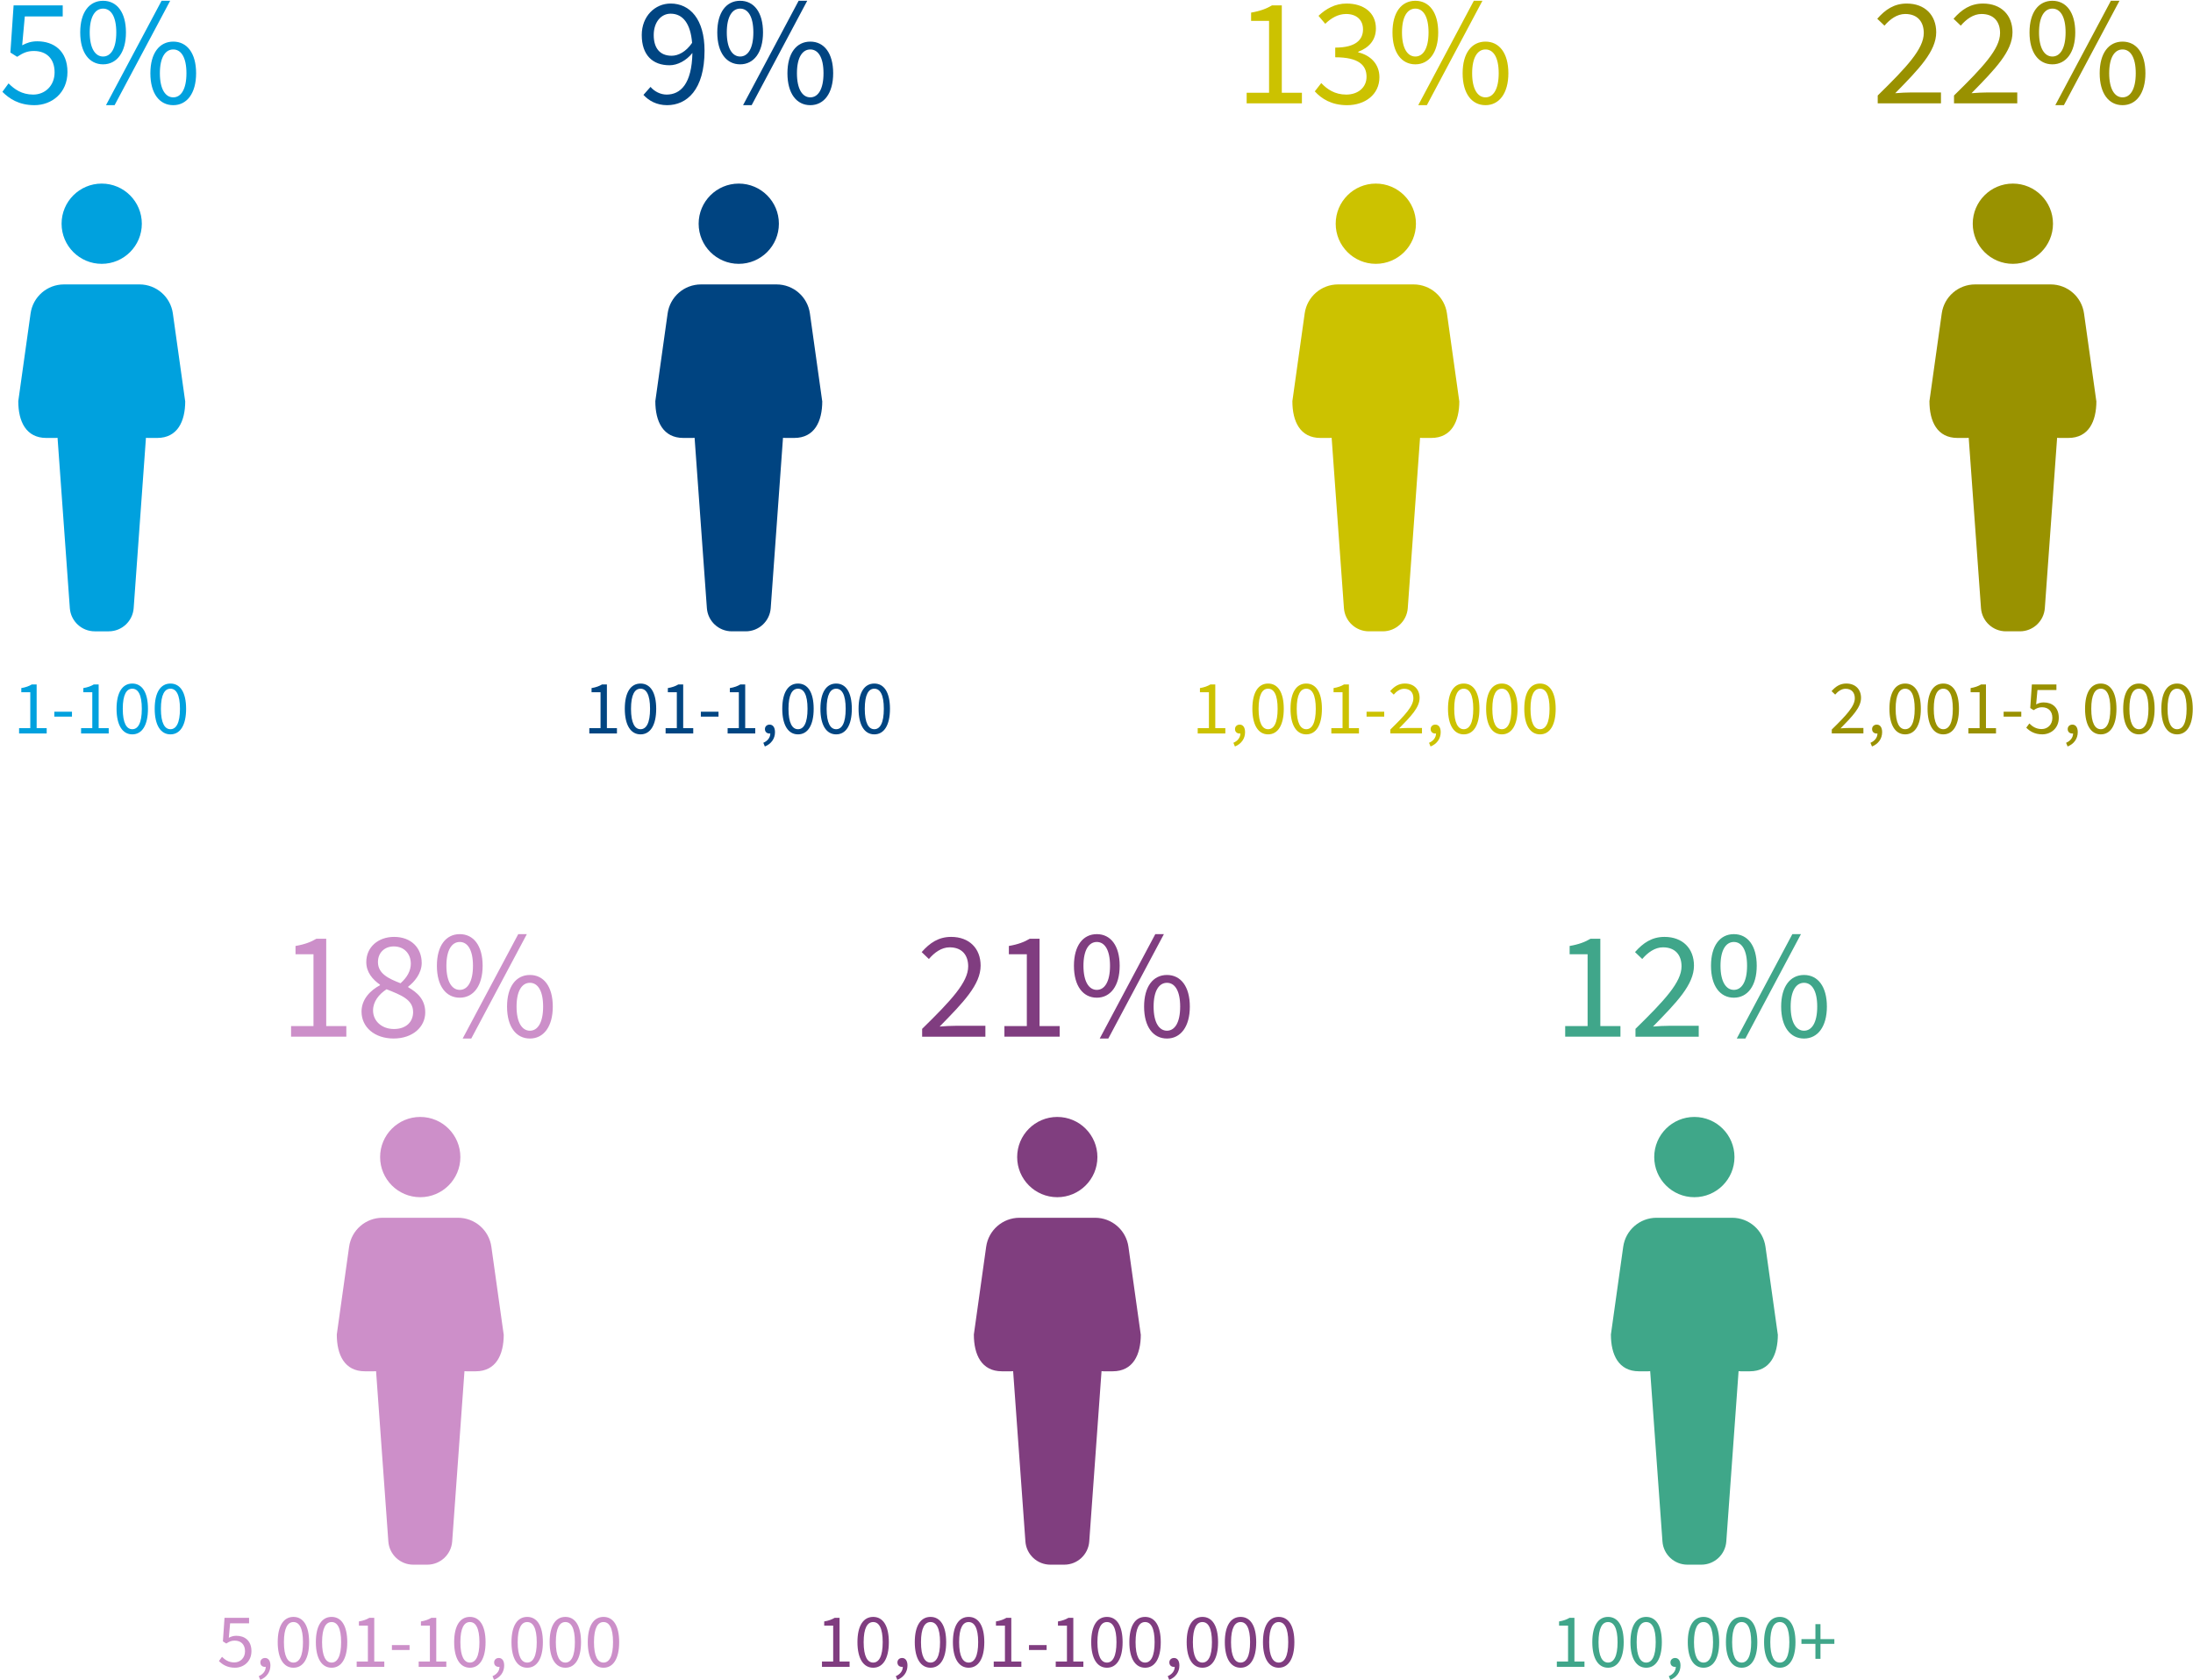
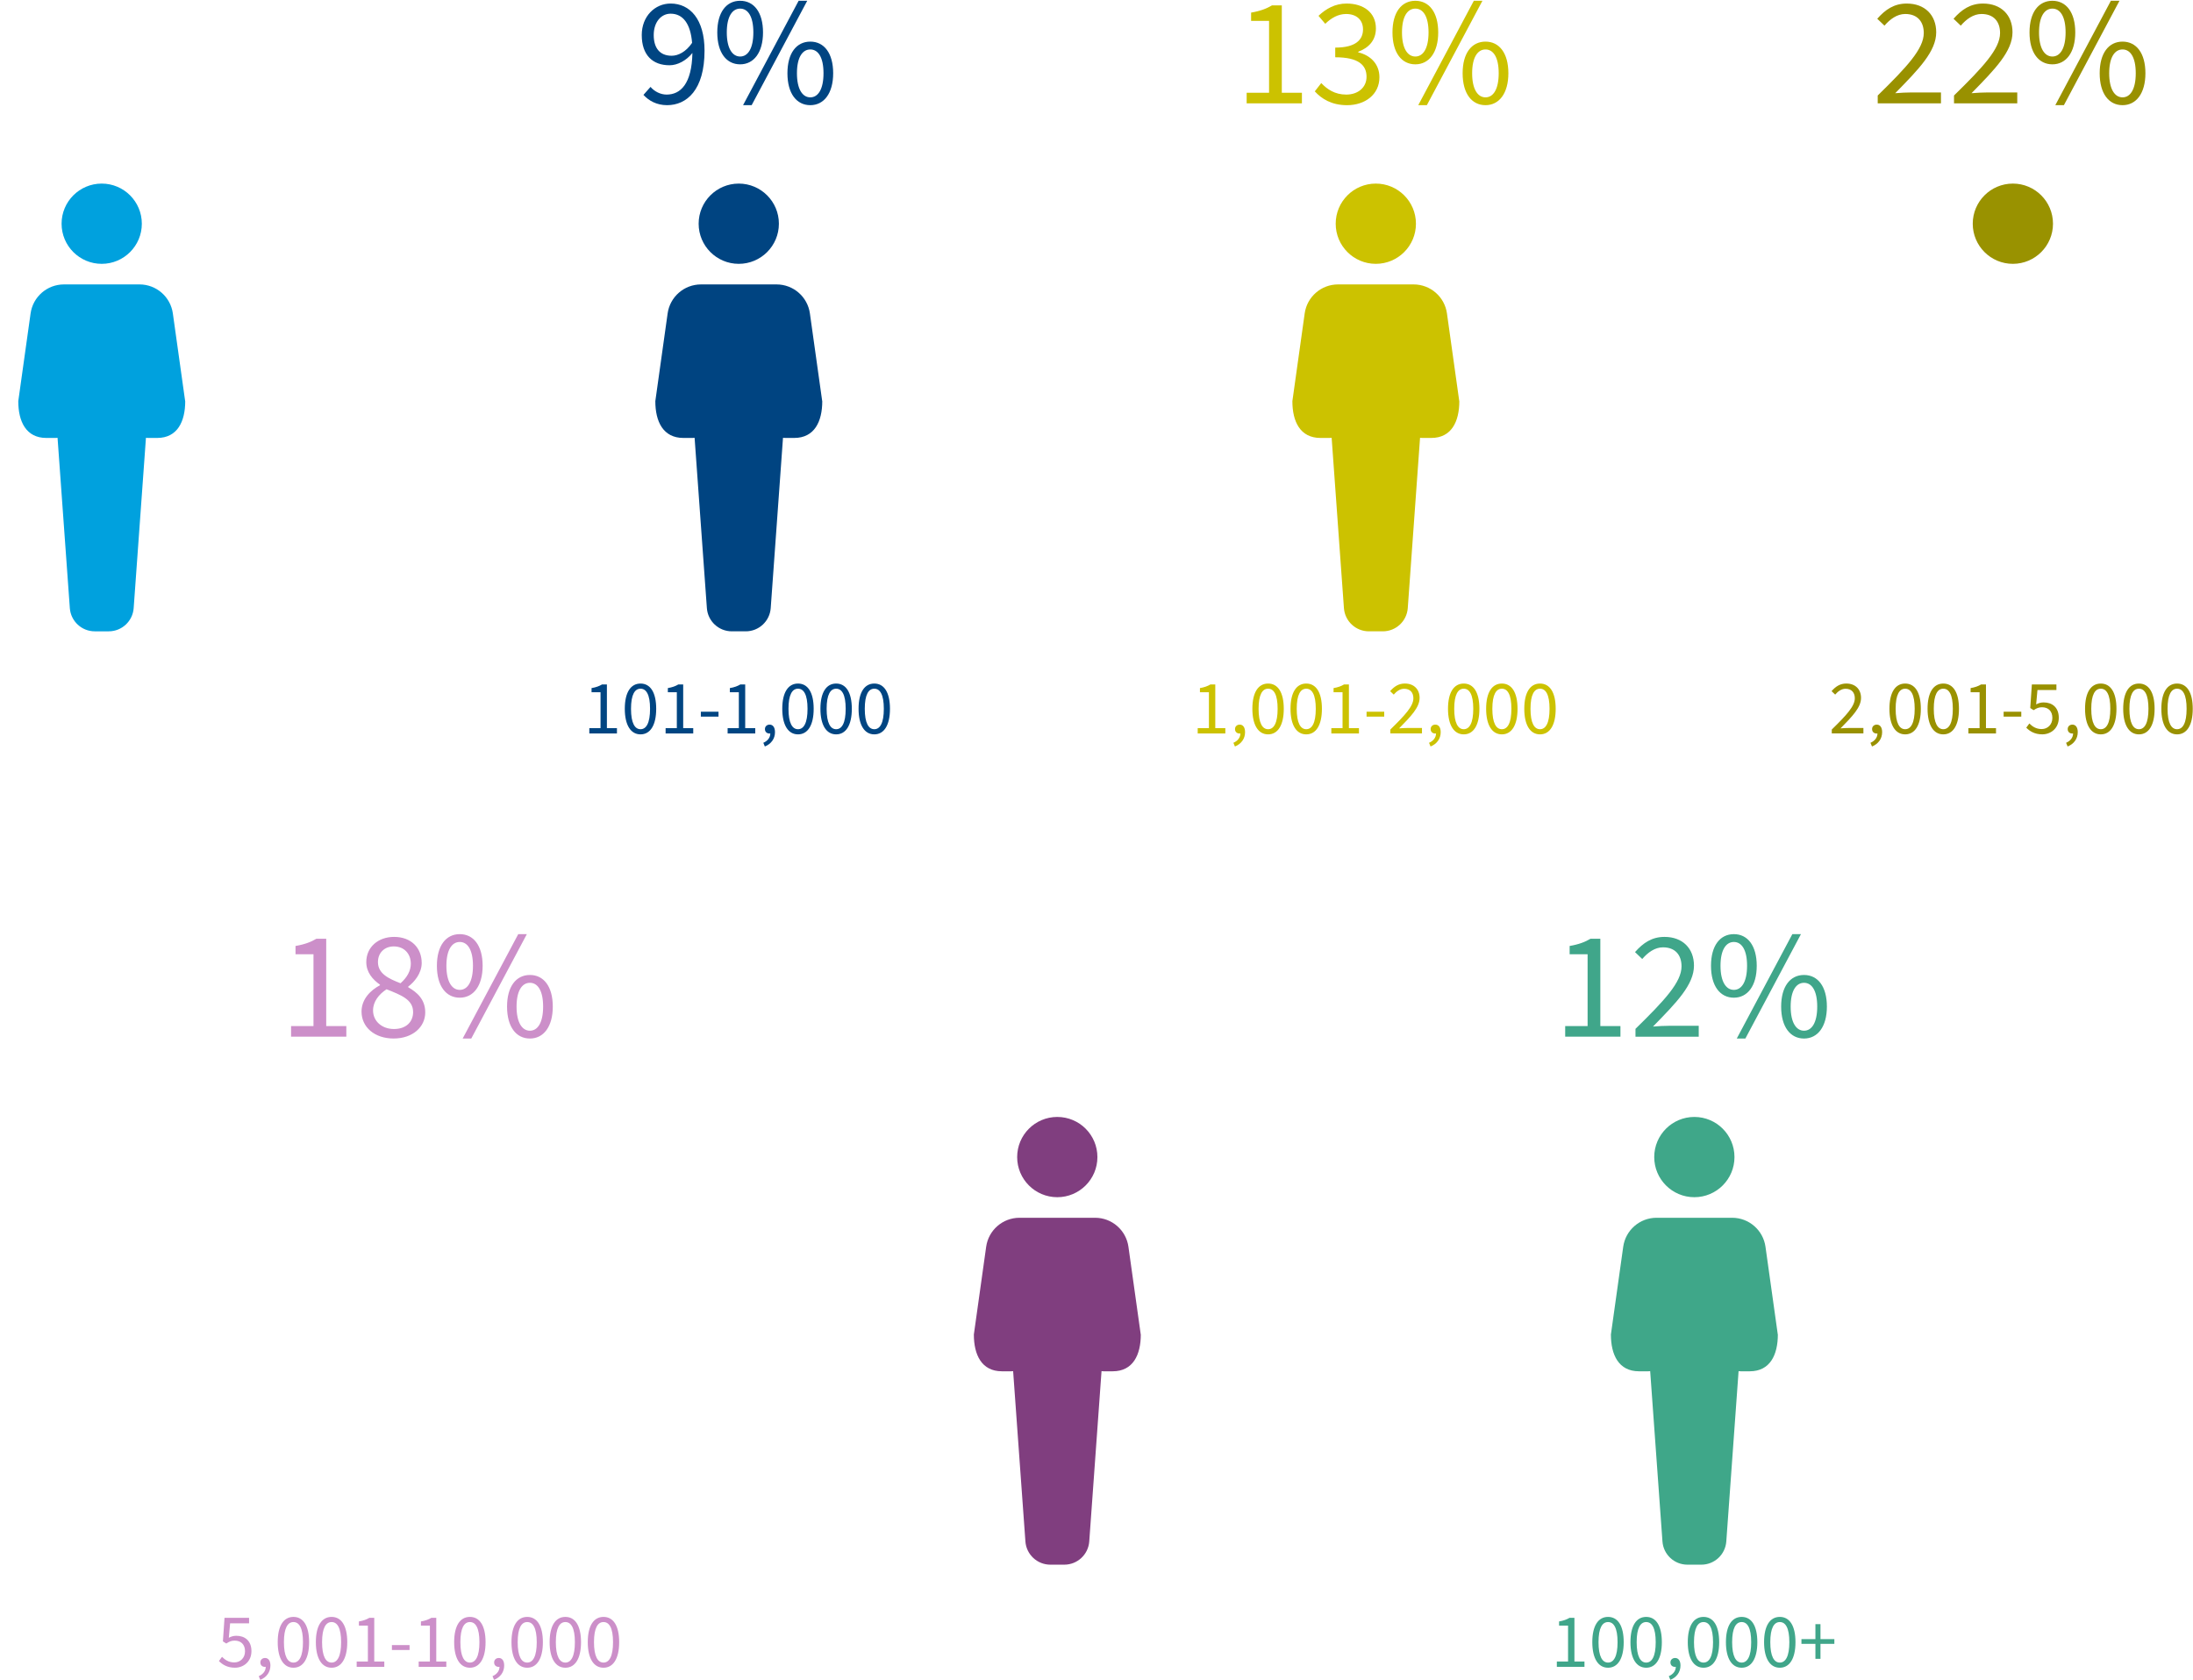
<svg xmlns="http://www.w3.org/2000/svg" width="1543" height="1182" viewBox="0 0 1543 1182">
  <defs>
    <style>.cls-1{fill:#004481}.cls-2{fill:#004582}.cls-3{fill:#803e7f}.cls-4{fill:#803d80}.cls-5{fill:#999200}.cls-6{fill:#999100}.cls-7{fill:#00a1de}.cls-8{fill:#cd8fc9}.cls-9{fill:#ccc200}.cls-10{fill:#cc8fc9}.cls-11{fill:#40a68a}.cls-12{fill:#3fa789}</style>
  </defs>
  <g id="Charts">
    <path class="cls-7" d="m130.28 282.23-8.66-61.72c-1.64-11.7-11.65-20.41-23.47-20.41H44.99c-11.82 0-21.83 8.71-23.47 20.41l-8.66 61.72c0 14.29 5.45 25.88 19.75 25.88h6.35c.52 0 1.03-.03 1.53-.09l8.64 119.81c.66 9.2 8.32 16.33 17.55 16.33h9.82c9.22 0 16.88-7.13 17.55-16.33l8.64-119.81c.5.06 1.01.09 1.53.09h6.35c14.29 0 19.74-11.59 19.75-25.88Z" />
    <circle class="cls-7" cx="71.56" cy="157.39" r="28.23" />
    <path class="cls-1" d="m578.51 282.23-8.66-61.72c-1.64-11.7-11.65-20.41-23.47-20.41h-53.16c-11.82 0-21.83 8.71-23.47 20.41l-8.66 61.72c0 14.29 5.45 25.88 19.75 25.88h6.35c.52 0 1.03-.03 1.53-.09l8.64 119.81c.66 9.2 8.32 16.33 17.55 16.33h9.82c9.22 0 16.88-7.13 17.55-16.33l8.64-119.81c.5.06 1.01.09 1.53.09h6.35c14.29 0 19.74-11.59 19.75-25.88Z" />
    <circle class="cls-1" cx="519.8" cy="157.39" r="28.23" />
    <path class="cls-9" d="m1026.74 282.23-8.66-61.72c-1.64-11.7-11.65-20.41-23.47-20.41h-53.16c-11.82 0-21.83 8.71-23.47 20.41l-8.66 61.72c0 14.29 5.45 25.88 19.75 25.88h6.35c.52 0 1.03-.03 1.53-.09l8.64 119.81c.66 9.2 8.32 16.33 17.55 16.33h9.82c9.22 0 16.88-7.13 17.55-16.33l8.64-119.81c.5.06 1.01.09 1.53.09h6.35c14.29 0 19.74-11.59 19.75-25.88Z" />
    <circle class="cls-9" cx="968.03" cy="157.39" r="28.23" />
-     <path class="cls-8" d="m354.39 938.87-8.66-61.72c-1.64-11.7-11.65-20.41-23.47-20.41H269.1c-11.82 0-21.83 8.71-23.47 20.41l-8.66 61.72c0 14.29 5.45 25.88 19.75 25.88h6.35c.52 0 1.03-.03 1.53-.09l8.64 119.81c.66 9.2 8.32 16.33 17.55 16.33h9.82c9.22 0 16.88-7.13 17.55-16.33l8.64-119.81c.5.06 1.01.09 1.53.09h6.35c14.29 0 19.74-11.59 19.75-25.88Z" />
-     <circle class="cls-8" cx="295.68" cy="814.04" r="28.23" />
    <path class="cls-3" d="m802.63 938.87-8.66-61.72c-1.64-11.7-11.65-20.41-23.47-20.41h-53.16c-11.82 0-21.83 8.71-23.47 20.41l-8.66 61.72c0 14.29 5.45 25.88 19.75 25.88h6.35c.52 0 1.03-.03 1.53-.09l8.64 119.81c.66 9.2 8.32 16.33 17.55 16.33h9.82c9.22 0 16.88-7.13 17.55-16.33l8.64-119.81c.5.06 1.01.09 1.53.09h6.35c14.29 0 19.74-11.59 19.75-25.88Z" />
    <circle class="cls-3" cx="743.91" cy="814.04" r="28.23" />
    <path class="cls-12" d="m1250.86 938.87-8.66-61.72c-1.64-11.7-11.65-20.41-23.47-20.41h-53.16c-11.82 0-21.83 8.71-23.47 20.41l-8.66 61.72c0 14.29 5.45 25.88 19.75 25.88h6.35c.52 0 1.03-.03 1.53-.09l8.64 119.81c.66 9.2 8.32 16.33 17.55 16.33h9.82c9.22 0 16.88-7.13 17.55-16.33l8.64-119.81c.5.06 1.01.09 1.53.09h6.35c14.29 0 19.74-11.59 19.75-25.88Z" />
    <circle class="cls-12" cx="1192.15" cy="814.04" r="28.23" />
-     <path class="cls-5" d="m1474.98 282.23-8.66-61.72c-1.64-11.7-11.65-20.41-23.47-20.41h-53.16c-11.82 0-21.83 8.71-23.47 20.41l-8.66 61.72c0 14.29 5.45 25.88 19.75 25.88h6.35c.52 0 1.03-.03 1.53-.09l8.64 119.81c.66 9.2 8.32 16.33 17.55 16.33h9.82c9.22 0 16.88-7.13 17.55-16.33l8.64-119.81c.5.06 1.01.09 1.53.09h6.35c14.29 0 19.74-11.59 19.75-25.88Z" />
    <circle class="cls-5" cx="1416.26" cy="157.39" r="28.23" />
  </g>
  <g id="Text">
-     <path class="cls-7" d="m1.69 64.6 4.32-5.94c4.1 4.1 9.29 7.88 17.39 7.88s15.01-6.05 15.01-15.66-5.72-15.01-14.58-15.01c-4.75 0-7.67 1.4-11.77 4.1l-4.75-3.02L9.57 3.79h34.56v7.78H17.45l-1.84 20.3c3.24-1.73 6.37-2.81 10.58-2.81 11.66 0 21.28 6.7 21.28 21.6S36.24 73.99 24.25 73.99c-11.02 0-17.82-4.64-22.57-9.4ZM56.44 22.8C56.44 8.65 62.81.55 72.53.55s16.09 8.1 16.09 22.25-6.48 22.46-16.09 22.46-16.09-8.1-16.09-22.46Zm25.38 0c0-11.23-3.78-16.74-9.29-16.74s-9.4 5.51-9.4 16.74 3.89 16.96 9.4 16.96 9.29-5.72 9.29-16.96ZM113.68.55h6.05l-39.1 73.44h-6.05L113.68.55Zm-7.88 50.98c0-14.15 6.37-22.25 16.09-22.25s16.09 8.1 16.09 22.25-6.48 22.46-16.09 22.46-16.09-8.1-16.09-22.46Zm25.38 0c0-11.23-3.78-16.74-9.29-16.74s-9.4 5.51-9.4 16.74 3.89 16.96 9.4 16.96 9.29-5.72 9.29-16.96ZM13.43 512.28h7.88v-25.27h-6.32v-2.92c3.19-.54 5.45-1.4 7.34-2.54h3.46v30.73h7.07v3.73H13.43v-3.73ZM38.22 500.72h12.42v3.46H38.22v-3.46ZM57.06 512.28h7.88v-25.27h-6.32v-2.92c3.19-.54 5.45-1.4 7.34-2.54h3.46v30.73h7.07v3.73H57.05v-3.73ZM82.01 498.67c0-11.56 4.16-17.77 11.07-17.77s11.02 6.21 11.02 17.77-4.16 17.98-11.02 17.98-11.07-6.43-11.07-17.98Zm17.77 0c0-10.1-2.7-14.15-6.7-14.15s-6.7 4.05-6.7 14.15 2.7 14.36 6.7 14.36 6.7-4.27 6.7-14.36ZM108.85 498.67c0-11.56 4.16-17.77 11.07-17.77s11.02 6.21 11.02 17.77-4.16 17.98-11.02 17.98-11.07-6.43-11.07-17.98Zm17.77 0c0-10.1-2.7-14.15-6.7-14.15s-6.7 4.05-6.7 14.15 2.7 14.36 6.7 14.36 6.7-4.27 6.7-14.36Z" />
    <path class="cls-2" d="m452.73 66.76 4.97-5.62c2.81 3.24 7.02 5.4 11.34 5.4 9.72 0 17.71-7.45 18.14-29.27-4.32 5.4-10.48 8.64-16.09 8.64-11.88 0-19.55-7.13-19.55-21.28 0-13.18 9.29-22.14 20.3-22.14 13.61 0 23.87 11.02 23.87 33.16 0 27.65-12.53 38.34-26.35 38.34-7.34 0-12.85-3.13-16.63-7.24Zm19.87-27.54c4.54 0 10.04-2.7 14.36-9.07-1.08-13.39-6.37-20.52-15.12-20.52-6.7 0-11.88 5.94-11.88 15.01s4.21 14.58 12.64 14.58ZM504.68 22.8c0-14.15 6.37-22.25 16.09-22.25s16.09 8.1 16.09 22.25-6.48 22.46-16.09 22.46-16.09-8.1-16.09-22.46Zm25.38 0c0-11.23-3.78-16.74-9.29-16.74s-9.4 5.51-9.4 16.74 3.89 16.96 9.4 16.96 9.29-5.72 9.29-16.96ZM561.92.55h6.05l-39.1 73.44h-6.05L561.92.55Zm-7.88 50.98c0-14.15 6.37-22.25 16.09-22.25s16.09 8.1 16.09 22.25-6.48 22.46-16.09 22.46-16.09-8.1-16.09-22.46Zm25.38 0c0-11.23-3.78-16.74-9.29-16.74s-9.4 5.51-9.4 16.74 3.89 16.96 9.4 16.96 9.29-5.72 9.29-16.96ZM414.66 512.28h7.88v-25.27h-6.32v-2.92c3.19-.54 5.45-1.4 7.34-2.54h3.46v30.73h7.07v3.73h-19.44v-3.73ZM439.61 498.67c0-11.56 4.16-17.77 11.07-17.77s11.02 6.21 11.02 17.77-4.16 17.98-11.02 17.98-11.07-6.43-11.07-17.98Zm17.77 0c0-10.1-2.7-14.15-6.7-14.15s-6.7 4.05-6.7 14.15 2.7 14.36 6.7 14.36 6.7-4.27 6.7-14.36ZM468.34 512.28h7.88v-25.27h-6.32v-2.92c3.19-.54 5.45-1.4 7.34-2.54h3.46v30.73h7.07v3.73h-19.44v-3.73ZM493.12 500.72h12.42v3.46h-12.42v-3.46ZM511.97 512.28h7.88v-25.27h-6.32v-2.92c3.19-.54 5.45-1.4 7.34-2.54h3.46v30.73h7.07v3.73h-19.44v-3.73ZM537.08 522.59c3.08-1.35 4.91-3.73 4.91-6.59-.22.05-.38.05-.59.05-1.73 0-3.19-1.08-3.19-3.13 0-1.94 1.51-3.13 3.29-3.13 2.38 0 3.78 2 3.78 5.29 0 4.64-2.7 8.32-7.13 10.1l-1.08-2.59ZM550.41 498.67c0-11.56 4.16-17.77 11.07-17.77s11.02 6.21 11.02 17.77-4.16 17.98-11.02 17.98-11.07-6.43-11.07-17.98Zm17.77 0c0-10.1-2.7-14.15-6.7-14.15s-6.7 4.05-6.7 14.15 2.7 14.36 6.7 14.36 6.7-4.27 6.7-14.36ZM577.25 498.67c0-11.56 4.16-17.77 11.07-17.77s11.02 6.21 11.02 17.77-4.16 17.98-11.02 17.98-11.07-6.43-11.07-17.98Zm17.77 0c0-10.1-2.7-14.15-6.7-14.15s-6.7 4.05-6.7 14.15 2.7 14.36 6.7 14.36 6.7-4.27 6.7-14.36ZM604.09 498.67c0-11.56 4.16-17.77 11.07-17.77s11.02 6.21 11.02 17.77-4.16 17.98-11.02 17.98-11.07-6.43-11.07-17.98Zm17.77 0c0-10.1-2.7-14.15-6.7-14.15s-6.7 4.05-6.7 14.15 2.7 14.36 6.7 14.36 6.7-4.27 6.7-14.36Z" />
    <path class="cls-9" d="M877.15 65.25h15.77V14.7h-12.64V8.87c6.37-1.08 10.91-2.81 14.69-5.08h6.91v61.45h14.15v7.45h-38.88v-7.45ZM925.1 64.27l4.54-5.83c4.1 4.32 9.5 8.1 17.6 8.1s14.26-4.86 14.26-12.53c0-8.21-5.62-13.72-22.03-13.72v-6.8c14.58 0 19.55-5.62 19.55-12.85 0-6.59-4.54-10.8-11.88-10.8-5.72 0-10.58 2.92-14.69 6.91l-4.75-5.62c5.29-4.97 11.66-8.64 19.76-8.64 11.99 0 20.63 6.37 20.63 17.5 0 8.32-4.97 13.61-12.42 16.42v.43c8.32 1.94 14.9 7.99 14.9 17.5 0 12.2-10.15 19.66-22.79 19.66-11.02 0-18.04-4.64-22.68-9.72ZM979.75 22.8c0-14.15 6.37-22.25 16.09-22.25s16.09 8.1 16.09 22.25-6.48 22.46-16.09 22.46-16.09-8.1-16.09-22.46Zm25.38 0c0-11.23-3.78-16.74-9.29-16.74s-9.4 5.51-9.4 16.74 3.89 16.96 9.4 16.96 9.29-5.72 9.29-16.96ZM1036.99.55h6.05l-39.1 73.44h-6.05l39.1-73.44Zm-7.88 50.98c0-14.15 6.37-22.25 16.09-22.25s16.09 8.1 16.09 22.25-6.48 22.46-16.09 22.46-16.09-8.1-16.09-22.46Zm25.38 0c0-11.23-3.78-16.74-9.29-16.74s-9.4 5.51-9.4 16.74 3.89 16.96 9.4 16.96 9.29-5.72 9.29-16.96ZM842.72 512.28h7.88v-25.27h-6.32v-2.92c3.19-.54 5.45-1.4 7.34-2.54h3.46v30.73h7.07v3.73h-19.44v-3.73ZM867.83 522.59c3.08-1.35 4.91-3.73 4.91-6.59-.22.05-.38.05-.59.05-1.73 0-3.19-1.08-3.19-3.13 0-1.94 1.51-3.13 3.29-3.13 2.38 0 3.78 2 3.78 5.29 0 4.64-2.7 8.32-7.13 10.1l-1.08-2.59ZM881.17 498.67c0-11.56 4.16-17.77 11.07-17.77s11.02 6.21 11.02 17.77-4.16 17.98-11.02 17.98-11.07-6.43-11.07-17.98Zm17.77 0c0-10.1-2.7-14.15-6.7-14.15s-6.7 4.05-6.7 14.15 2.7 14.36 6.7 14.36 6.7-4.27 6.7-14.36ZM908.01 498.67c0-11.56 4.16-17.77 11.07-17.77s11.02 6.21 11.02 17.77-4.16 17.98-11.02 17.98-11.07-6.43-11.07-17.98Zm17.77 0c0-10.1-2.7-14.15-6.7-14.15s-6.7 4.05-6.7 14.15 2.7 14.36 6.7 14.36 6.7-4.27 6.7-14.36ZM936.74 512.28h7.88v-25.27h-6.32v-2.92c3.19-.54 5.45-1.4 7.34-2.54h3.46v30.73h7.07v3.73h-19.44v-3.73ZM961.52 500.72h12.42v3.46h-12.42v-3.46ZM978.26 513.25c10.26-10.04 16.2-16.42 16.2-21.98 0-3.94-2.16-6.7-6.53-6.7-2.86 0-5.35 1.84-7.29 4.1l-2.54-2.43c2.86-3.24 5.94-5.35 10.37-5.35 6.37 0 10.37 4.05 10.37 10.1 0 6.7-6.05 12.91-14.42 21.44 1.89-.16 4-.27 5.78-.27h10.31v3.83h-22.25v-2.75ZM1005.48 522.59c3.08-1.35 4.91-3.73 4.91-6.59-.22.05-.38.05-.59.05-1.73 0-3.19-1.08-3.19-3.13 0-1.94 1.51-3.13 3.29-3.13 2.38 0 3.78 2 3.78 5.29 0 4.64-2.7 8.32-7.13 10.1l-1.08-2.59ZM1018.82 498.67c0-11.56 4.16-17.77 11.07-17.77s11.02 6.21 11.02 17.77-4.16 17.98-11.02 17.98-11.07-6.43-11.07-17.98Zm17.77 0c0-10.1-2.7-14.15-6.7-14.15s-6.7 4.05-6.7 14.15 2.7 14.36 6.7 14.36 6.7-4.27 6.7-14.36ZM1045.65 498.67c0-11.56 4.16-17.77 11.07-17.77s11.02 6.21 11.02 17.77-4.16 17.98-11.02 17.98-11.07-6.43-11.07-17.98Zm17.77 0c0-10.1-2.7-14.15-6.7-14.15s-6.7 4.05-6.7 14.15 2.7 14.36 6.7 14.36 6.7-4.27 6.7-14.36ZM1072.49 498.67c0-11.56 4.16-17.77 11.07-17.77s11.02 6.21 11.02 17.77-4.16 17.98-11.02 17.98-11.07-6.43-11.07-17.98Zm17.77 0c0-10.1-2.7-14.15-6.7-14.15s-6.7 4.05-6.7 14.15 2.7 14.36 6.7 14.36 6.7-4.27 6.7-14.36Z" />
    <path class="cls-10" d="M204.8 721.89h15.77v-50.54h-12.64v-5.83c6.37-1.08 10.91-2.81 14.69-5.08h6.91v61.45h14.15v7.45H204.8v-7.45ZM254.37 711.74c0-8.96 6.48-15.12 12.96-18.58v-.43c-5.08-3.56-9.61-8.64-9.61-15.88 0-10.58 8.42-17.71 19.55-17.71 11.99 0 19.44 7.67 19.44 18.36 0 7.24-5.18 13.39-9.5 16.63v.43c6.16 3.56 11.99 8.42 11.99 17.71 0 10.26-8.86 18.36-22.25 18.36s-22.57-7.99-22.57-18.9Zm36.29.22c0-8.86-8.75-11.99-18.68-15.98-5.4 3.56-9.5 8.64-9.5 14.9 0 7.56 6.26 13.07 14.69 13.07s13.5-4.86 13.5-11.99Zm-1.62-34.02c0-6.7-4.43-12.1-11.99-12.1-6.37 0-11.12 4.32-11.12 11.02 0 8.21 7.56 11.66 15.88 14.9 4.64-4.1 7.24-8.75 7.24-13.82ZM307.4 679.45c0-14.15 6.37-22.25 16.09-22.25s16.09 8.1 16.09 22.25-6.48 22.46-16.09 22.46-16.09-8.1-16.09-22.46Zm25.38 0c0-11.23-3.78-16.74-9.29-16.74s-9.4 5.51-9.4 16.74 3.89 16.96 9.4 16.96 9.29-5.72 9.29-16.96Zm31.86-22.25h6.05l-39.1 73.44h-6.05l39.1-73.44Zm-7.88 50.98c0-14.15 6.37-22.25 16.09-22.25s16.09 8.1 16.09 22.25-6.48 22.46-16.09 22.46-16.09-8.1-16.09-22.46Zm25.38 0c0-11.23-3.78-16.74-9.29-16.74s-9.4 5.51-9.4 16.74 3.89 16.96 9.4 16.96 9.29-5.72 9.29-16.96ZM154.04 1168.6l2.16-2.97c2.05 2.05 4.64 3.94 8.69 3.94s7.51-3.02 7.51-7.83-2.86-7.51-7.29-7.51c-2.38 0-3.83.7-5.89 2.05l-2.38-1.51 1.13-16.58h17.28v3.89h-13.34l-.92 10.15c1.62-.86 3.19-1.4 5.29-1.4 5.83 0 10.64 3.35 10.64 10.8s-5.62 11.66-11.61 11.66c-5.51 0-8.91-2.32-11.29-4.7ZM182.06 1179.24c3.08-1.35 4.91-3.73 4.91-6.59-.22.05-.38.05-.59.05-1.73 0-3.19-1.08-3.19-3.13 0-1.94 1.51-3.13 3.29-3.13 2.38 0 3.78 2 3.78 5.29 0 4.64-2.7 8.32-7.13 10.1l-1.08-2.59ZM195.4 1155.32c0-11.56 4.16-17.77 11.07-17.77s11.02 6.21 11.02 17.77-4.16 17.98-11.02 17.98-11.07-6.43-11.07-17.98Zm17.77 0c0-10.1-2.7-14.15-6.7-14.15s-6.7 4.05-6.7 14.15 2.7 14.36 6.7 14.36 6.7-4.27 6.7-14.36ZM222.24 1155.32c0-11.56 4.16-17.77 11.07-17.77s11.02 6.21 11.02 17.77-4.16 17.98-11.02 17.98-11.07-6.43-11.07-17.98Zm17.77 0c0-10.1-2.7-14.15-6.7-14.15s-6.7 4.05-6.7 14.15 2.7 14.36 6.7 14.36 6.7-4.27 6.7-14.36ZM250.97 1168.93h7.88v-25.27h-6.32v-2.92c3.19-.54 5.45-1.4 7.34-2.54h3.46v30.73h7.07v3.73h-19.44v-3.73ZM275.75 1157.37h12.42v3.46h-12.42v-3.46ZM294.6 1168.93h7.88v-25.27h-6.32v-2.92c3.19-.54 5.45-1.4 7.34-2.54h3.46v30.73h7.07v3.73h-19.44v-3.73ZM319.55 1155.32c0-11.56 4.16-17.77 11.07-17.77s11.02 6.21 11.02 17.77-4.16 17.98-11.02 17.98-11.07-6.43-11.07-17.98Zm17.77 0c0-10.1-2.7-14.15-6.7-14.15s-6.7 4.05-6.7 14.15 2.7 14.36 6.7 14.36 6.7-4.27 6.7-14.36ZM346.54 1179.24c3.08-1.35 4.91-3.73 4.91-6.59-.22.05-.38.05-.59.05-1.73 0-3.19-1.08-3.19-3.13 0-1.94 1.51-3.13 3.29-3.13 2.38 0 3.78 2 3.78 5.29 0 4.64-2.7 8.32-7.13 10.1l-1.08-2.59ZM359.88 1155.32c0-11.56 4.16-17.77 11.07-17.77s11.02 6.21 11.02 17.77-4.16 17.98-11.02 17.98-11.07-6.43-11.07-17.98Zm17.77 0c0-10.1-2.7-14.15-6.7-14.15s-6.7 4.05-6.7 14.15 2.7 14.36 6.7 14.36 6.7-4.27 6.7-14.36ZM386.72 1155.32c0-11.56 4.16-17.77 11.07-17.77s11.02 6.21 11.02 17.77-4.16 17.98-11.02 17.98-11.07-6.43-11.07-17.98Zm17.77 0c0-10.1-2.7-14.15-6.7-14.15s-6.7 4.05-6.7 14.15 2.7 14.36 6.7 14.36 6.7-4.27 6.7-14.36ZM413.56 1155.32c0-11.56 4.16-17.77 11.07-17.77s11.02 6.21 11.02 17.77-4.16 17.98-11.02 17.98-11.07-6.43-11.07-17.98Zm17.77 0c0-10.1-2.7-14.15-6.7-14.15s-6.7 4.05-6.7 14.15 2.7 14.36 6.7 14.36 6.7-4.27 6.7-14.36Z" />
-     <path class="cls-4" d="M648.82 723.83c20.52-20.09 32.4-32.83 32.4-43.96 0-7.88-4.32-13.39-13.07-13.39-5.72 0-10.69 3.67-14.58 8.21l-5.08-4.86c5.72-6.48 11.88-10.69 20.74-10.69 12.74 0 20.74 8.1 20.74 20.2 0 13.39-12.1 25.81-28.84 42.88 3.78-.32 7.99-.54 11.56-.54h20.63v7.67h-44.5v-5.51ZM706.71 721.89h15.77v-50.54h-12.64v-5.83c6.37-1.08 10.91-2.81 14.69-5.08h6.91v61.45h14.15v7.45h-38.88v-7.45ZM755.63 679.45c0-14.15 6.37-22.25 16.09-22.25s16.09 8.1 16.09 22.25-6.48 22.46-16.09 22.46-16.09-8.1-16.09-22.46Zm25.38 0c0-11.23-3.78-16.74-9.29-16.74s-9.4 5.51-9.4 16.74 3.89 16.96 9.4 16.96 9.29-5.72 9.29-16.96Zm31.86-22.25h6.05l-39.1 73.44h-6.05l39.1-73.44Zm-7.88 50.98c0-14.15 6.37-22.25 16.09-22.25s16.09 8.1 16.09 22.25-6.48 22.46-16.09 22.46-16.09-8.1-16.09-22.46Zm25.38 0c0-11.23-3.78-16.74-9.29-16.74s-9.4 5.51-9.4 16.74 3.89 16.96 9.4 16.96 9.29-5.72 9.29-16.96ZM578.35 1168.93h7.88v-25.27h-6.32v-2.92c3.19-.54 5.45-1.4 7.34-2.54h3.46v30.73h7.07v3.73h-19.44v-3.73ZM603.3 1155.32c0-11.56 4.16-17.77 11.07-17.77s11.02 6.21 11.02 17.77-4.16 17.98-11.02 17.98-11.07-6.43-11.07-17.98Zm17.77 0c0-10.1-2.7-14.15-6.7-14.15s-6.7 4.05-6.7 14.15 2.7 14.36 6.7 14.36 6.7-4.27 6.7-14.36ZM630.3 1179.24c3.08-1.35 4.91-3.73 4.91-6.59-.22.05-.38.05-.59.05-1.73 0-3.19-1.08-3.19-3.13 0-1.94 1.51-3.13 3.29-3.13 2.38 0 3.78 2 3.78 5.29 0 4.64-2.7 8.32-7.13 10.1l-1.08-2.59ZM643.64 1155.32c0-11.56 4.16-17.77 11.07-17.77s11.02 6.21 11.02 17.77-4.16 17.98-11.02 17.98-11.07-6.43-11.07-17.98Zm17.77 0c0-10.1-2.7-14.15-6.7-14.15s-6.7 4.05-6.7 14.15 2.7 14.36 6.7 14.36 6.7-4.27 6.7-14.36ZM670.47 1155.32c0-11.56 4.16-17.77 11.07-17.77s11.02 6.21 11.02 17.77-4.16 17.98-11.02 17.98-11.07-6.43-11.07-17.98Zm17.77 0c0-10.1-2.7-14.15-6.7-14.15s-6.7 4.05-6.7 14.15 2.7 14.36 6.7 14.36 6.7-4.27 6.7-14.36ZM699.2 1168.93h7.88v-25.27h-6.32v-2.92c3.19-.54 5.45-1.4 7.34-2.54h3.46v30.73h7.07v3.73h-19.44v-3.73ZM723.99 1157.37h12.42v3.46h-12.42v-3.46ZM742.83 1168.93h7.88v-25.27h-6.32v-2.92c3.19-.54 5.45-1.4 7.34-2.54h3.46v30.73h7.07v3.73h-19.44v-3.73ZM767.78 1155.32c0-11.56 4.16-17.77 11.07-17.77s11.02 6.21 11.02 17.77-4.16 17.98-11.02 17.98-11.07-6.43-11.07-17.98Zm17.77 0c0-10.1-2.7-14.15-6.7-14.15s-6.7 4.05-6.7 14.15 2.7 14.36 6.7 14.36 6.7-4.27 6.7-14.36ZM794.62 1155.32c0-11.56 4.16-17.77 11.07-17.77s11.02 6.21 11.02 17.77-4.16 17.98-11.02 17.98-11.07-6.43-11.07-17.98Zm17.77 0c0-10.1-2.7-14.15-6.7-14.15s-6.7 4.05-6.7 14.15 2.7 14.36 6.7 14.36 6.7-4.27 6.7-14.36ZM821.62 1179.24c3.08-1.35 4.91-3.73 4.91-6.59-.22.05-.38.05-.59.05-1.73 0-3.19-1.08-3.19-3.13 0-1.94 1.51-3.13 3.29-3.13 2.38 0 3.78 2 3.78 5.29 0 4.64-2.7 8.32-7.13 10.1l-1.08-2.59ZM834.95 1155.32c0-11.56 4.16-17.77 11.07-17.77s11.02 6.21 11.02 17.77-4.16 17.98-11.02 17.98-11.07-6.43-11.07-17.98Zm17.77 0c0-10.1-2.7-14.15-6.7-14.15s-6.7 4.05-6.7 14.15 2.7 14.36 6.7 14.36 6.7-4.27 6.7-14.36ZM861.79 1155.32c0-11.56 4.16-17.77 11.07-17.77s11.02 6.21 11.02 17.77-4.16 17.98-11.02 17.98-11.07-6.43-11.07-17.98Zm17.77 0c0-10.1-2.7-14.15-6.7-14.15s-6.7 4.05-6.7 14.15 2.7 14.36 6.7 14.36 6.7-4.27 6.7-14.36ZM888.63 1155.32c0-11.56 4.16-17.77 11.07-17.77s11.02 6.21 11.02 17.77-4.16 17.98-11.02 17.98-11.07-6.43-11.07-17.98Zm17.77 0c0-10.1-2.7-14.15-6.7-14.15s-6.7 4.05-6.7 14.15 2.7 14.36 6.7 14.36 6.7-4.27 6.7-14.36Z" />
    <path class="cls-11" d="M1101.27 721.89h15.77v-50.54h-12.64v-5.83c6.37-1.08 10.91-2.81 14.69-5.08h6.91v61.45h14.15v7.45h-38.88v-7.45ZM1150.73 723.83c20.52-20.09 32.4-32.83 32.4-43.96 0-7.88-4.32-13.39-13.07-13.39-5.72 0-10.69 3.67-14.58 8.21l-5.08-4.86c5.72-6.48 11.88-10.69 20.74-10.69 12.74 0 20.74 8.1 20.74 20.2 0 13.39-12.1 25.81-28.84 42.88 3.78-.32 7.99-.54 11.56-.54h20.63v7.67h-44.5v-5.51ZM1203.86 679.45c0-14.15 6.37-22.25 16.09-22.25s16.09 8.1 16.09 22.25-6.48 22.46-16.09 22.46-16.09-8.1-16.09-22.46Zm25.38 0c0-11.23-3.78-16.74-9.29-16.74s-9.4 5.51-9.4 16.74 3.89 16.96 9.4 16.96 9.29-5.72 9.29-16.96Zm31.86-22.25h6.05l-39.1 73.44H1222l39.1-73.44Zm-7.88 50.98c0-14.15 6.37-22.25 16.09-22.25s16.09 8.1 16.09 22.25-6.48 22.46-16.09 22.46-16.09-8.1-16.09-22.46Zm25.38 0c0-11.23-3.78-16.74-9.29-16.74s-9.4 5.51-9.4 16.74 3.89 16.96 9.4 16.96 9.29-5.72 9.29-16.96ZM1095.41 1168.93h7.88v-25.27h-6.32v-2.92c3.19-.54 5.45-1.4 7.34-2.54h3.46v30.73h7.07v3.73h-19.44v-3.73ZM1120.35 1155.32c0-11.56 4.16-17.77 11.07-17.77s11.02 6.21 11.02 17.77-4.16 17.98-11.02 17.98-11.07-6.43-11.07-17.98Zm17.77 0c0-10.1-2.7-14.15-6.7-14.15s-6.7 4.05-6.7 14.15 2.7 14.36 6.7 14.36 6.7-4.27 6.7-14.36ZM1147.19 1155.32c0-11.56 4.16-17.77 11.07-17.77s11.02 6.21 11.02 17.77-4.16 17.98-11.02 17.98-11.07-6.43-11.07-17.98Zm17.77 0c0-10.1-2.7-14.15-6.7-14.15s-6.7 4.05-6.7 14.15 2.7 14.36 6.7 14.36 6.7-4.27 6.7-14.36ZM1174.19 1179.24c3.08-1.35 4.91-3.73 4.91-6.59-.22.05-.38.05-.59.05-1.73 0-3.19-1.08-3.19-3.13 0-1.94 1.51-3.13 3.29-3.13 2.38 0 3.78 2 3.78 5.29 0 4.64-2.7 8.32-7.13 10.1l-1.08-2.59ZM1187.53 1155.32c0-11.56 4.16-17.77 11.07-17.77s11.02 6.21 11.02 17.77-4.16 17.98-11.02 17.98-11.07-6.43-11.07-17.98Zm17.77 0c0-10.1-2.7-14.15-6.7-14.15s-6.7 4.05-6.7 14.15 2.7 14.36 6.7 14.36 6.7-4.27 6.7-14.36ZM1214.37 1155.32c0-11.56 4.16-17.77 11.07-17.77s11.02 6.21 11.02 17.77-4.16 17.98-11.02 17.98-11.07-6.43-11.07-17.98Zm17.77 0c0-10.1-2.7-14.15-6.7-14.15s-6.7 4.05-6.7 14.15 2.7 14.36 6.7 14.36 6.7-4.27 6.7-14.36ZM1241.21 1155.32c0-11.56 4.16-17.77 11.07-17.77s11.02 6.21 11.02 17.77-4.16 17.98-11.02 17.98-11.07-6.43-11.07-17.98Zm17.77 0c0-10.1-2.7-14.15-6.7-14.15s-6.7 4.05-6.7 14.15 2.7 14.36 6.7 14.36 6.7-4.27 6.7-14.36ZM1277.33 1156.51h-9.83v-3.35h9.83v-10.53h3.56v10.53h9.77v3.35h-9.77v10.53h-3.56v-10.53Z" />
    <path class="cls-6" d="M1321.17 67.19c20.52-20.09 32.4-32.83 32.4-43.96 0-7.88-4.32-13.39-13.07-13.39-5.72 0-10.69 3.67-14.58 8.21l-5.08-4.86c5.72-6.48 11.88-10.69 20.74-10.69 12.74 0 20.74 8.1 20.74 20.2 0 13.39-12.1 25.81-28.84 42.88 3.78-.32 7.99-.54 11.56-.54h20.63v7.67h-44.5V67.2ZM1374.85 67.19c20.52-20.09 32.4-32.83 32.4-43.96 0-7.88-4.32-13.39-13.07-13.39-5.72 0-10.69 3.67-14.58 8.21l-5.08-4.86c5.72-6.48 11.88-10.69 20.74-10.69 12.74 0 20.74 8.1 20.74 20.2 0 13.39-12.1 25.81-28.84 42.88 3.78-.32 7.99-.54 11.56-.54h20.63v7.67h-44.5V67.2ZM1427.98 22.8c0-14.15 6.37-22.25 16.09-22.25s16.09 8.1 16.09 22.25-6.48 22.46-16.09 22.46-16.09-8.1-16.09-22.46Zm25.38 0c0-11.23-3.78-16.74-9.29-16.74s-9.4 5.51-9.4 16.74 3.89 16.96 9.4 16.96 9.29-5.72 9.29-16.96ZM1485.22.55h6.05l-39.1 73.44h-6.05l39.1-73.44Zm-7.88 50.98c0-14.15 6.37-22.25 16.09-22.25s16.09 8.1 16.09 22.25-6.48 22.46-16.09 22.46-16.09-8.1-16.09-22.46Zm25.38 0c0-11.23-3.78-16.74-9.29-16.74s-9.4 5.51-9.4 16.74 3.89 16.96 9.4 16.96 9.29-5.72 9.29-16.96ZM1288.85 513.25c10.26-10.04 16.2-16.42 16.2-21.98 0-3.94-2.16-6.7-6.53-6.7-2.86 0-5.35 1.84-7.29 4.1l-2.54-2.43c2.86-3.24 5.94-5.35 10.37-5.35 6.37 0 10.37 4.05 10.37 10.1 0 6.7-6.05 12.91-14.42 21.44 1.89-.16 4-.27 5.78-.27h10.31v3.83h-22.25v-2.75ZM1316.07 522.59c3.08-1.35 4.91-3.73 4.91-6.59-.22.05-.38.05-.59.05-1.73 0-3.19-1.08-3.19-3.13 0-1.94 1.51-3.13 3.29-3.13 2.38 0 3.78 2 3.78 5.29 0 4.64-2.7 8.32-7.13 10.1l-1.08-2.59ZM1329.41 498.67c0-11.56 4.16-17.77 11.07-17.77s11.02 6.21 11.02 17.77-4.16 17.98-11.02 17.98-11.07-6.43-11.07-17.98Zm17.77 0c0-10.1-2.7-14.15-6.7-14.15s-6.7 4.05-6.7 14.15 2.7 14.36 6.7 14.36 6.7-4.27 6.7-14.36ZM1356.24 498.67c0-11.56 4.16-17.77 11.07-17.77s11.02 6.21 11.02 17.77-4.16 17.98-11.02 17.98-11.07-6.43-11.07-17.98Zm17.77 0c0-10.1-2.7-14.15-6.7-14.15s-6.7 4.05-6.7 14.15 2.7 14.36 6.7 14.36 6.7-4.27 6.7-14.36ZM1384.97 512.28h7.88v-25.27h-6.32v-2.92c3.19-.54 5.45-1.4 7.34-2.54h3.46v30.73h7.07v3.73h-19.44v-3.73ZM1409.76 500.72h12.42v3.46h-12.42v-3.46ZM1425.69 511.95l2.16-2.97c2.05 2.05 4.64 3.94 8.69 3.94s7.51-3.02 7.51-7.83-2.86-7.51-7.29-7.51c-2.38 0-3.83.7-5.89 2.05l-2.38-1.51 1.13-16.58h17.28v3.89h-13.34l-.92 10.15c1.62-.86 3.19-1.4 5.29-1.4 5.83 0 10.64 3.35 10.64 10.8s-5.62 11.66-11.61 11.66c-5.51 0-8.91-2.32-11.29-4.7ZM1453.71 522.59c3.08-1.35 4.91-3.73 4.91-6.59-.22.05-.38.05-.59.05-1.73 0-3.19-1.08-3.19-3.13 0-1.94 1.51-3.13 3.29-3.13 2.38 0 3.78 2 3.78 5.29 0 4.64-2.7 8.32-7.13 10.1l-1.08-2.59ZM1467.05 498.67c0-11.56 4.16-17.77 11.07-17.77s11.02 6.21 11.02 17.77-4.16 17.98-11.02 17.98-11.07-6.43-11.07-17.98Zm17.77 0c0-10.1-2.7-14.15-6.7-14.15s-6.7 4.05-6.7 14.15 2.7 14.36 6.7 14.36 6.7-4.27 6.7-14.36ZM1493.89 498.67c0-11.56 4.16-17.77 11.07-17.77s11.02 6.21 11.02 17.77-4.16 17.98-11.02 17.98-11.07-6.43-11.07-17.98Zm17.77 0c0-10.1-2.7-14.15-6.7-14.15s-6.7 4.05-6.7 14.15 2.7 14.36 6.7 14.36 6.7-4.27 6.7-14.36ZM1520.73 498.67c0-11.56 4.16-17.77 11.07-17.77s11.02 6.21 11.02 17.77-4.16 17.98-11.02 17.98-11.07-6.43-11.07-17.98Zm17.77 0c0-10.1-2.7-14.15-6.7-14.15s-6.7 4.05-6.7 14.15 2.7 14.36 6.7 14.36 6.7-4.27 6.7-14.36Z" />
  </g>
</svg>